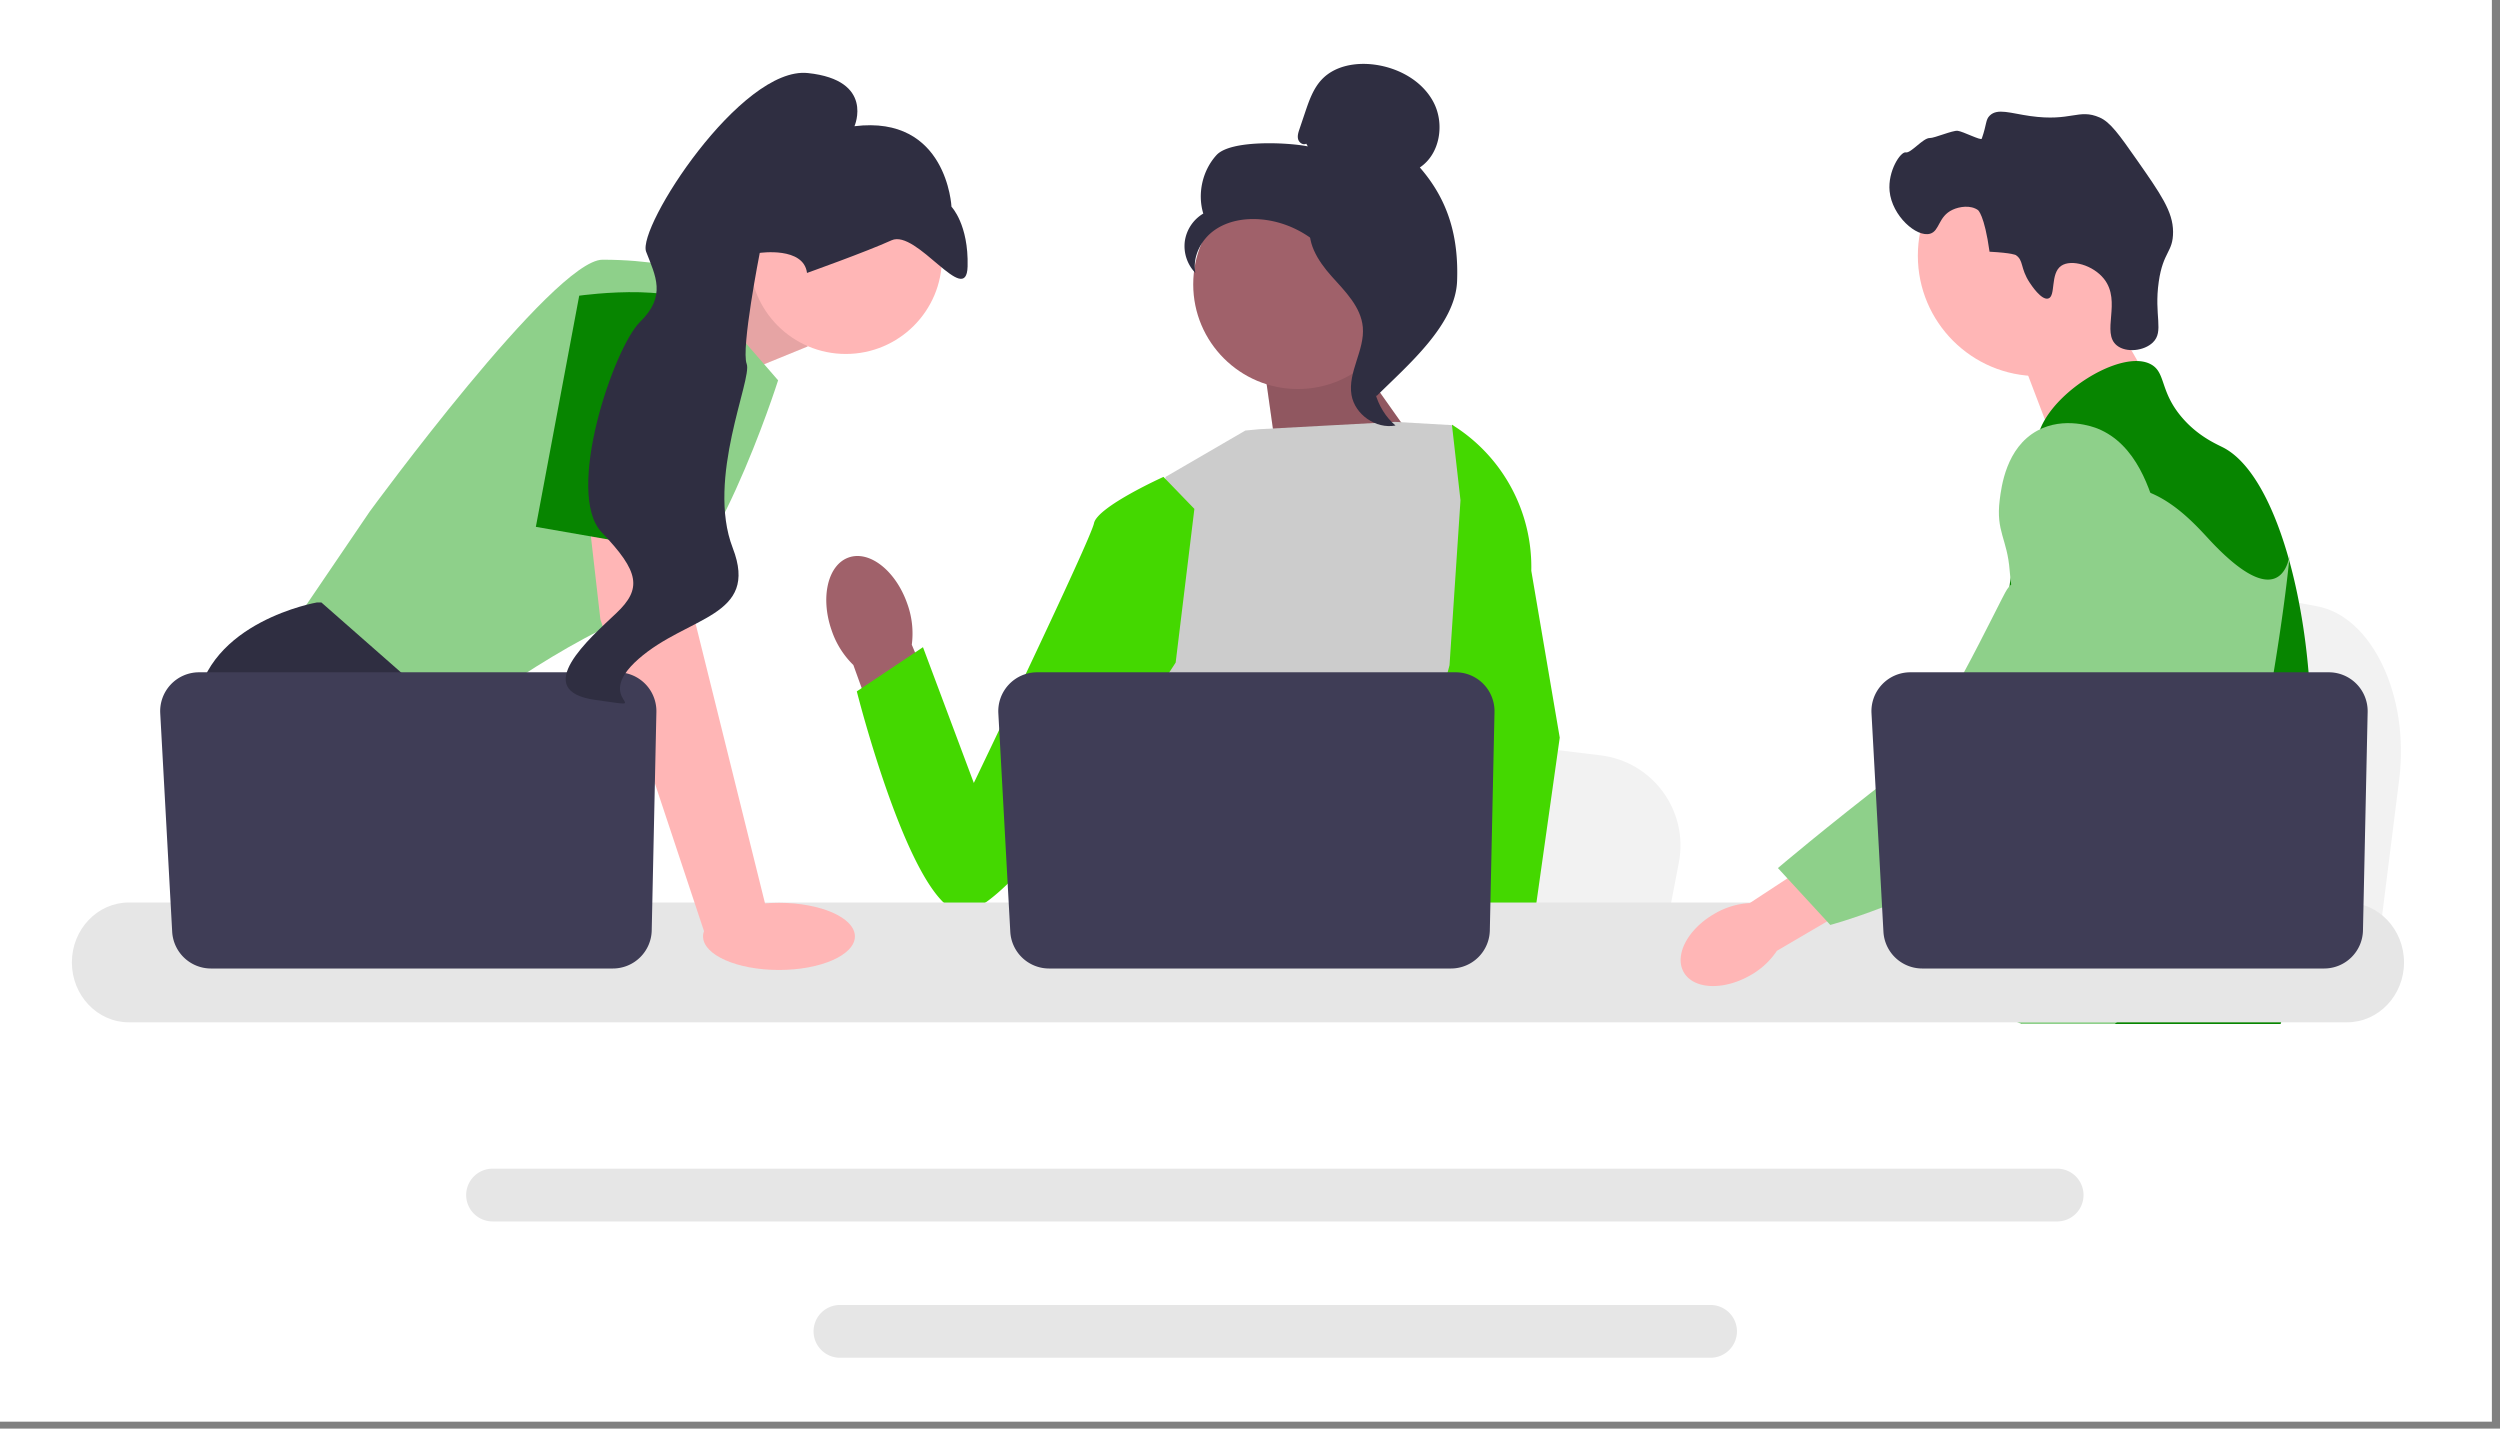
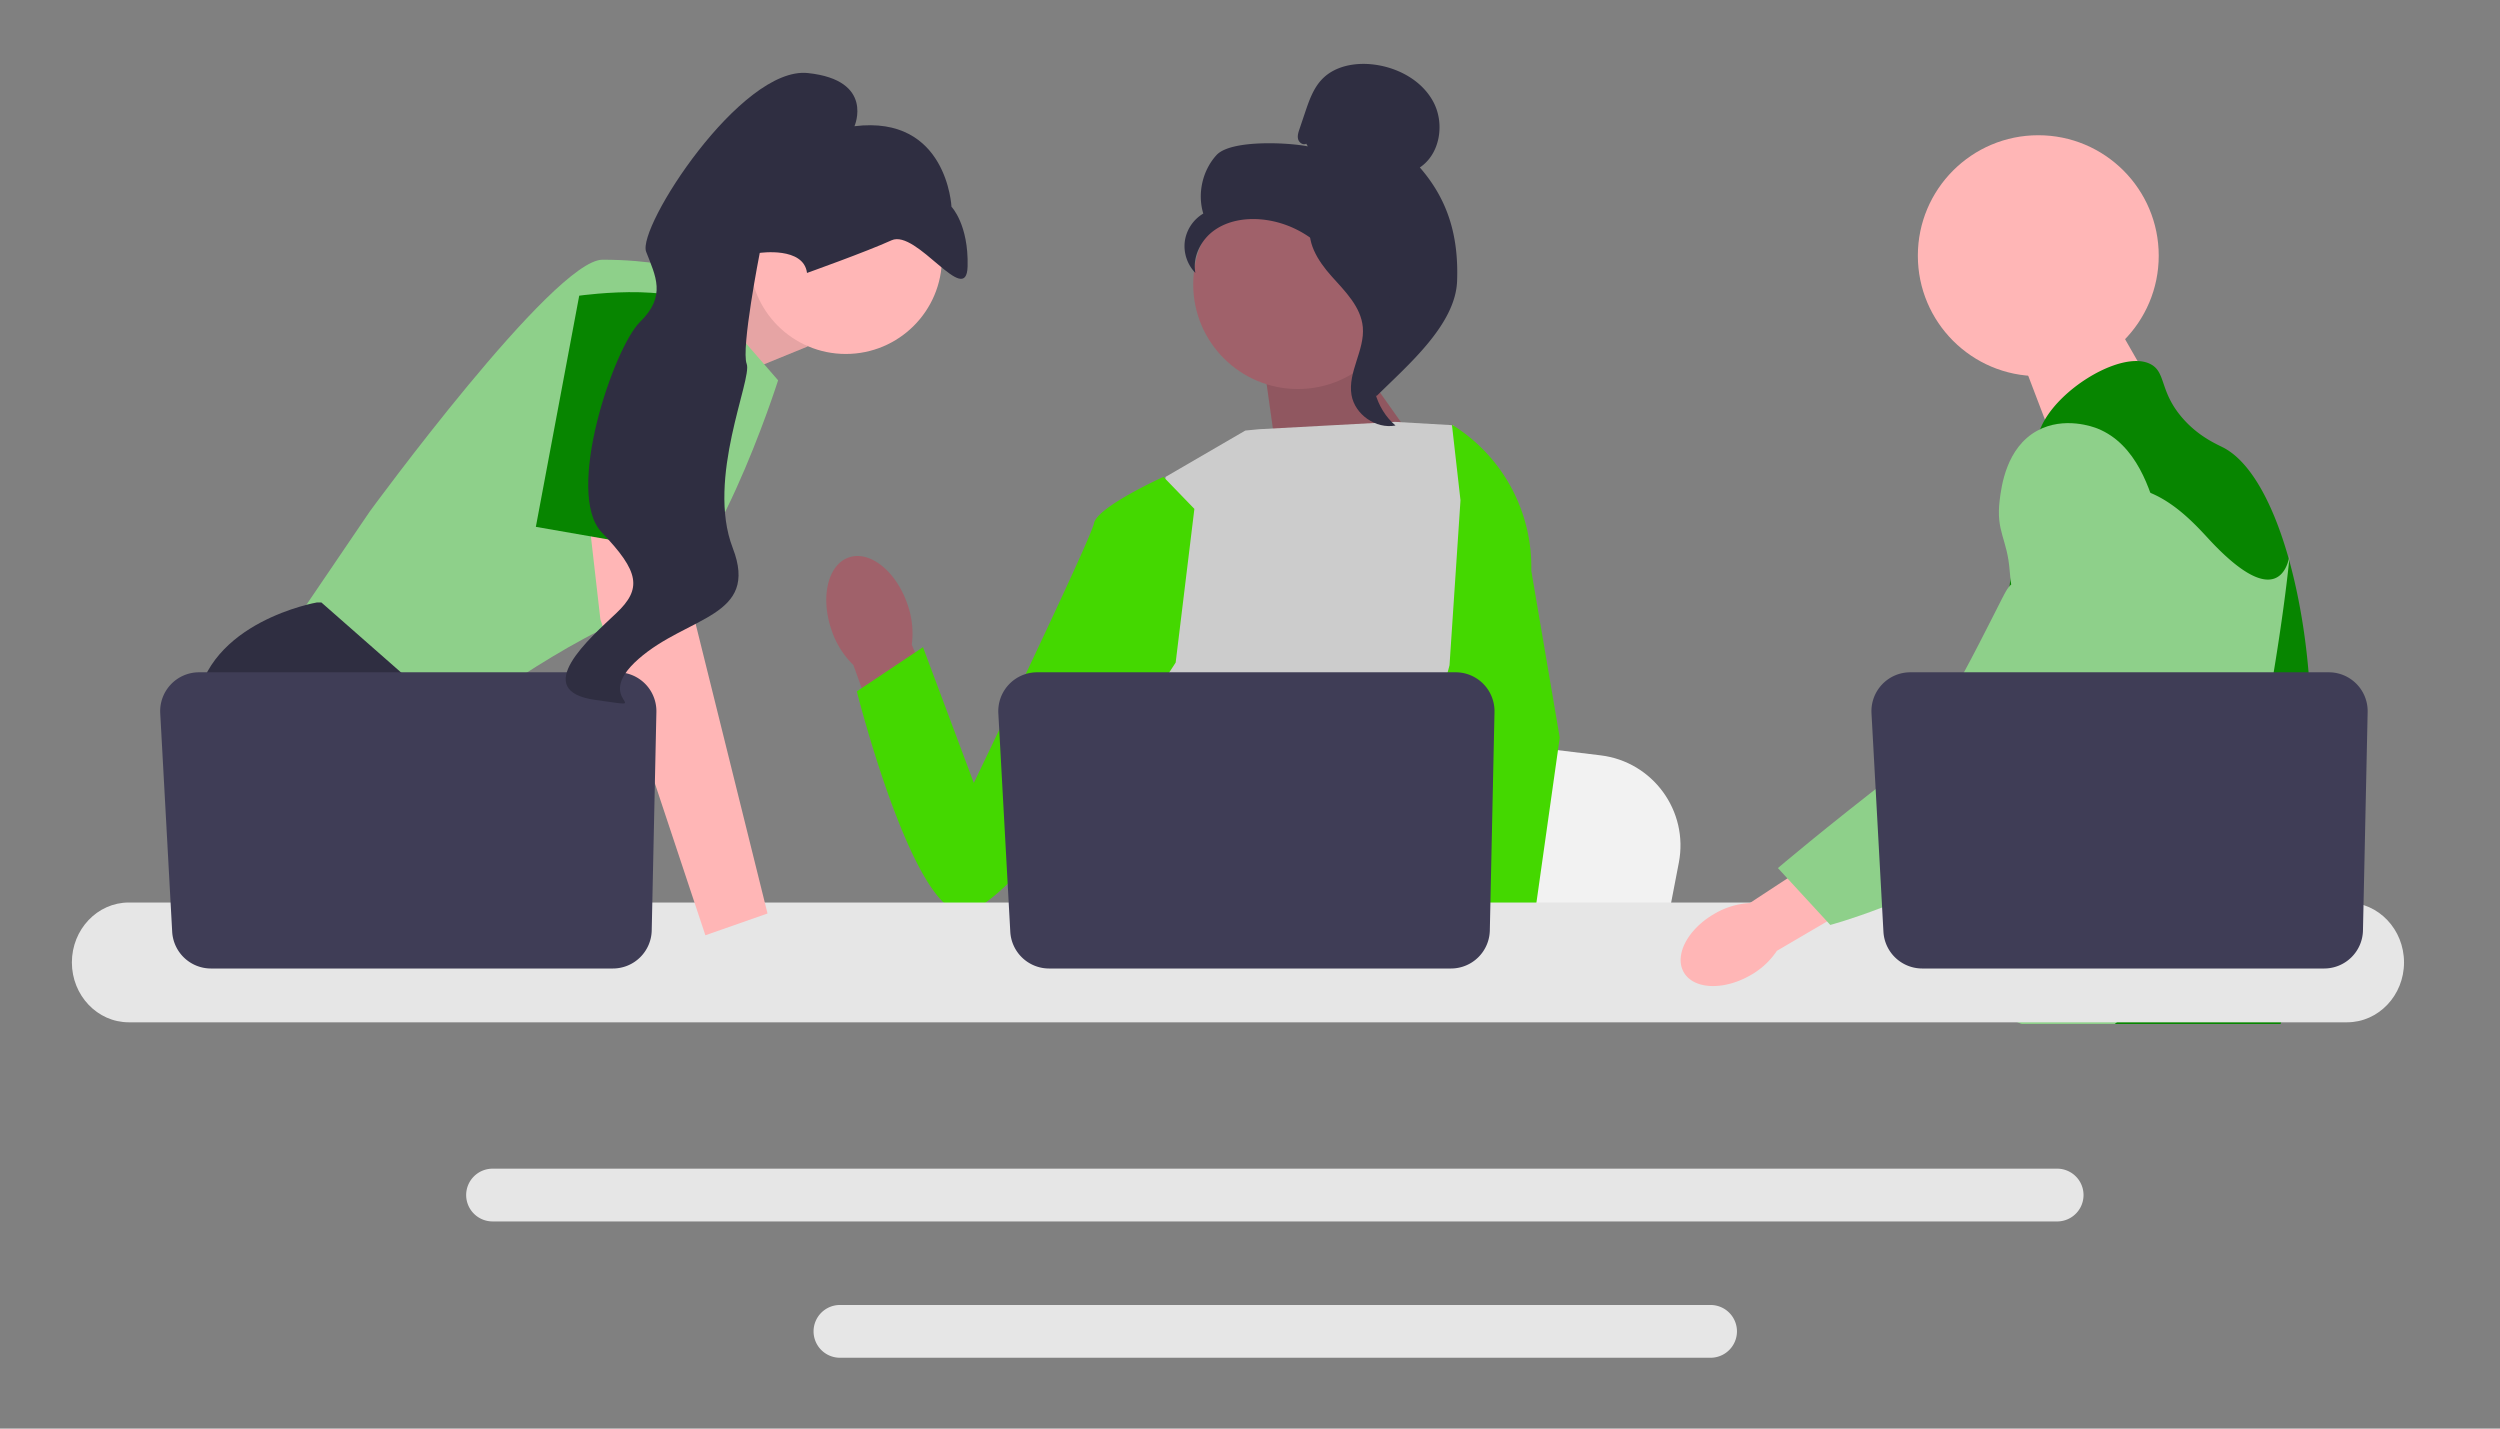
<svg xmlns="http://www.w3.org/2000/svg" width="294" height="168" fill="none">
  <rect width="100%" height="100%" fill="#808080" stroke="none" />
  <g clip-path="url(#a)">
-     <path fill="#fff" d="M0 0h293.045v167.186H0z" />
    <g clip-path="url(#b)">
-       <path d="m282.149 91.635-.932 7.425-2.315 18.443h-46.493c.363-4.133.86-10.083 1.39-16.506.052-.642.107-1.287.159-1.937 1.33-16.145 2.785-34.416 2.785-34.416l6.112 1.139 11.859 2.205 4.832.898 12.941 2.41c6.452 1.198 10.89 10.54 9.662 20.339z" fill="#F2F2F2" />
      <path d="m246.981 34.767 5.718 10.005-10.989 7.788-4.688-12.298 9.959-5.495z" fill="#FFB6B6" />
      <path d="M239.703 44.232c7.822 0 14.164-6.341 14.164-14.164 0-7.823-6.342-14.164-14.164-14.164-7.823 0-14.164 6.341-14.164 14.164 0 7.823 6.341 14.164 14.164 14.164z" fill="#FFB6B6" />
-       <path d="M238.686 33.234c-1.125-1.711-.684-2.606-1.625-3.236 0 0-.379-.253-3.091-.397-.607-4.37-1.365-4.9-1.365-4.9-.873-.61-2.17-.412-2.976-.038-1.706.79-1.508 2.496-2.656 2.823-1.587.45-4.473-2.092-4.757-5.003-.232-2.375 1.298-4.682 1.905-4.56.601.121 2.042-1.718 2.82-1.69.531.02 2.701-.924 3.285-.85.638.08 2.74 1.178 2.828.927.608-1.741.43-2.225.946-2.723.915-.883 2.413-.268 4.762.062 4.833.68 5.677-.915 8.154.166 1.251.545 2.298 2.017 4.341 4.938 2.857 4.085 4.286 6.127 4.295 8.51.009 2.43-1.167 2.275-1.684 5.872-.575 4.003.647 5.834-.688 7.135-1.032 1.005-3.13 1.244-4.232.361-1.887-1.51.583-5.155-1.506-7.818-1.281-1.635-3.859-2.362-5.04-1.554-1.335.913-.599 3.595-1.538 3.85-.804.217-1.982-1.576-2.178-1.875z" fill="#2F2E41" />
+       <path d="M238.686 33.234z" fill="#2F2E41" />
      <path d="M271.68 89.02c-.395 6.755-1.964 8.888-2.514 16.866a90.8 90.8 0 0 0-.192 6.209c0 .618.003 1.215.003 1.799 0 1.243-.024 2.418-.168 3.61-.11.951-.299 1.909-.611 2.919h-30.506c-.003-.007-.003-.014-.007-.021a21.08 21.08 0 0 1-.378-2.229 59.442 59.442 0 0 1-.147-1.432c-.093-.999-.186-1.944-.406-2.847-.295-1.246-.831-2.421-1.93-3.554a9.707 9.707 0 0 0-1.339-1.14l-.254-.176c-1.216-.834-2.366-1.435-3.362-3.138-.017-.024-.031-.052-.045-.076a10.425 10.425 0 0 1-.941-2.126c-.34-1.085-.546-2.448-.175-3.842.883-3.304 4.152-3.634 6.824-6.972.288-.36.573-.759.845-1.202 1.208-1.964 1.535-3.695 1.919-5.752a22.784 22.784 0 0 0 .251-1.693c.213-1.961.11-3.65-.141-5.162-.817-4.949-3.228-8.012-1.525-12.452.536-1.394 1.295-2.442 2.061-3.338 1.621-1.9 3.286-3.132 2.998-5.584-.292-2.473-2.167-2.813-2.376-4.973-.107-1.092.25-2.242.92-3.372v-.004c2.143-3.637 7.493-6.985 10.893-6.879.629.018 1.185.158 1.648.43 1.68.989.979 3.149 3.552 6.178 1.912 2.25 4.076 3.15 4.897 3.575 3.252 1.697 5.896 6.7 7.692 13.098.014.048.028.096.041.148 1.11 4.007 1.893 8.558 2.281 13.173.165 1.954.261 3.919.281 5.862a57.098 57.098 0 0 1-.089 4.097z" fill="#078500" />
      <path d="m248.836 112.163-.622 1.731-.391 1.085-.907 2.524-1.051 2.919h-6.755l1.133-2.919.526-1.36.872-2.249 1.463-3.778 5.732 2.047z" fill="#FFB6B6" />
      <path d="M269.273 65.149c-.017.223-.042.47-.066.739-.267 2.726-.9 7.606-1.823 13.173a241.44 241.44 0 0 1-1.7 9.173c-1.38 6.707-3.098 13.311-5.038 17.651a21.547 21.547 0 0 1-1.068 2.116 29.5 29.5 0 0 1-.876 1.411 41.311 41.311 0 0 1-3.249 4.31c-.044.059-.096.114-.147.172-.186.22-.378.436-.57.653a56.261 56.261 0 0 1-2.833 2.956 64.608 64.608 0 0 1-3.205 2.919h-10.969l-.044-.02-1.58-.701s.45-.529 1.202-1.528a70.522 70.522 0 0 0 2.984-4.279 88.234 88.234 0 0 0 4.115-7.04l.501-.969c.003-.01.01-.02.014-.03.285-.557.567-1.13.848-1.714 2.387-4.966 3.07-9.087 3.266-10.423.275-1.889.656-4.53.553-7.435-.069-1.916-.347-3.942-1.01-5.955v-.003a16.777 16.777 0 0 0-1.59-3.49c-1.94-3.22-3.516-3.355-4.77-6.864-.371-1.04-1.212-3.39-.955-5.87v-.003c.031-.305.083-.614.151-.924v-.003c.018-.086.042-.175.066-.26a6.96 6.96 0 0 1 1.009-2.227c.958-1.387 2.267-2.211 3.438-2.702l.004-.004a9.804 9.804 0 0 1 2.747-.703c5.017-.447 8.908 3.77 11.034 6.075.821.889 1.573 1.634 2.26 2.242 5.346 4.774 6.813 1.724 7.194.148.058-.244.09-.453.107-.591z" fill="#8ED08A" />
      <path d="M269.29 64.97c0 .018-.004.076-.017.172.006-.051.01-.103.013-.15 0-.011 0-.018.004-.021z" fill="#44D800" />
      <path d="M242.016 137.436H57.926a3.106 3.106 0 0 0-3.105 3.101 3.108 3.108 0 0 0 3.105 3.104h184.09a3.104 3.104 0 0 0 0-6.205zM201.162 153.466H98.775a3.104 3.104 0 0 0-3.1 3.101 3.107 3.107 0 0 0 3.1 3.105h102.387a3.11 3.11 0 0 0 3.105-3.105 3.107 3.107 0 0 0-3.105-3.101z" fill="#E6E6E6" />
      <path d="m78.41 35.425 11.602-4.882 4.977 10.2-12.192 4.977-4.387-10.295z" fill="#FFB6B6" />
      <path opacity=".1" d="m78.41 35.425 11.602-4.882 4.977 10.2-12.192 4.977-4.387-10.295z" fill="#000" />
      <path d="m80.06 31.538 11.445 13.187s-7.962 25.13-15.924 27.37c-7.962 2.239-22.642 13.187-22.642 13.187L34.526 73.339l8.958-13.188s21.647-29.609 27.37-29.609c5.722 0 9.206.996 9.206.996z" fill="#8ED08A" />
      <path d="M64.596 117.503H37.953l-1.685-2.251-6.877-9.194-1.582-2.115s-5.972-10.948-4.728-20.9C24.325 73.09 37.264 70.85 37.264 70.85h.532l15.84 13.918-.946 12.954 5.016 8.335 6.89 11.445z" fill="#2F2E41" />
      <path d="M43.41 117.503h-7.142v-10.574l7.141 10.574z" fill="#2F2E41" />
      <path d="m197.431 101.45-.888 4.608-2.205 11.446h-44.286c.345-2.566.818-6.258 1.323-10.244l.152-1.202c1.266-10.02 2.652-21.358 2.652-21.358l5.823.706 11.296 1.369 4.603.557 12.326 1.496c6.146.743 10.373 6.54 9.204 12.622z" fill="#F2F2F2" />
      <path d="M260.105 117.503h-24.021c.366-.43.572-.679.572-.679l7.201-1.189 14.837-2.448s.677 1.749 1.411 4.316z" fill="#2F2E41" />
      <path d="m158.216 40.402 10.446 14.773-18.221.544-1.956-13.883 9.731-1.434z" fill="#A0616A" />
      <path opacity=".1" d="m158.216 40.402 10.446 14.773-18.221.544-1.956-13.883 9.731-1.434z" fill="#000" />
      <path d="M106.7 71.01c-1.34-3.866-4.422-6.308-6.882-5.455-2.461.853-3.368 4.68-2.027 8.547a10.242 10.242 0 0 0 2.563 4.102l5.886 16.311 7.596-2.925-6.609-15.77c.211-1.622.03-3.271-.527-4.81z" fill="#A0616A" />
      <path d="m177.41 63.483-.014 15.056-1.401 5.561-2.881 11.438-2.097 10.52-1.563 7.838-.557 2.799c-.421.281-.839.55-1.257.809h-36.394c-2.068-1.242-3.225-2.207-3.225-2.207s.573-.538 1.227-1.401c1.105-1.458 2.441-3.847 1.622-6.129-.172-.477-.216-1.06-.164-1.709.333-4.285 4.827-11.53 4.827-11.53l-.931-10.754-.408-4.712 2.877-22.979 9.378-5.451 1.619-.157 15.982-.863 6.605.38.301.083 6.454 13.408z" fill="#CCC" />
      <path d="M178.12 117.503h-7.962l-.351-3.607-.007-.073 2.254-.154 5.865-.4.102 2.159.079 1.657.02.418z" fill="#FFB6B6" />
      <path d="m180.08 67.123 3.345 19.624-2.729 19.311-.426 3.006-.751 5.307-.232 1.632.008.177.057 1.324h-9.455l-.348-3.608-.03-.324-.712-7.39-.012-.124-1.511-15.67 2.961-11.326.219-.834v-.002l1.289-19.393-.998-8.813-.01-.082.057.037c.052.032.105.065.154.1a19.676 19.676 0 0 1 9.124 17.048zM140.459 59.844l-3.636-3.761s-7.784 3.509-8.172 5.456c-.388 1.946-14.13 30.538-14.13 30.538l-5.979-15.968-7.782 5.196s6.244 24.792 12.084 25.956c5.841 1.164 25.414-29.344 25.414-29.344l2.201-18.073z" fill="#44D800" />
      <path d="M276.015 106.135H15.149c-3.693 0-6.696 3.162-6.696 7.046 0 3.884 3.003 7.042 6.696 7.042h260.866c3.693 0 6.698-3.158 6.698-7.042 0-3.885-3.005-7.046-6.698-7.046z" fill="#E6E6E6" />
      <path d="m175.753 83.732-.55 25.689a4.573 4.573 0 0 1-4.572 4.475h-47.255a4.573 4.573 0 0 1-4.566-4.323l-1.405-25.69a4.573 4.573 0 0 1 4.566-4.822h49.211a4.573 4.573 0 0 1 4.571 4.671z" fill="#3F3D56" />
      <path d="M99.467 41.626c6.244 0 11.306-5.062 11.306-11.306 0-6.244-5.062-11.306-11.306-11.306-6.244 0-11.306 5.062-11.306 11.306 0 6.244 5.062 11.306 11.306 11.306zM80.557 59.903l1.244 13.436 8.46 34.087-7.309 2.562-12.347-37.147-1.706-14.929 11.658 1.99z" fill="#FFB6B6" />
      <path d="m77.192 83.732-.55 25.689a4.573 4.573 0 0 1-4.572 4.475H24.815a4.573 4.573 0 0 1-4.566-4.323l-1.405-25.69a4.573 4.573 0 0 1 4.566-4.822h49.21a4.573 4.573 0 0 1 4.572 4.671z" fill="#3F3D56" />
-       <path d="M91.608 114.069c4.931 0 8.929-1.768 8.929-3.949s-3.998-3.949-8.929-3.949-8.929 1.768-8.929 3.949 3.998 3.949 8.93 3.949z" fill="#FFB6B6" />
      <path d="m63.016 61.957 5.1-27.185s14.183-1.99 14.68 2.737c.498 4.728-.355 27.832-.355 27.832l-19.425-3.384z" fill="#078500" />
      <path d="M94.903 32.098s6.994-2.496 9.944-3.84c2.95-1.342 8.811 8.025 8.942 3.078.13-4.947-1.895-7.022-1.895-7.022s-.506-10.823-11.41-9.47c0 0 2.399-5.415-5.474-6.252-7.873-.837-20.12 18.174-19.024 21.015 1.097 2.841 2.412 5.19-.7 8.228-3.112 3.038-8.94 20.183-4.506 24.796 4.434 4.614 4.725 6.616 1.687 9.486-3.037 2.87-10.218 9.11-2.454 10.194 7.763 1.084-.71.274 5.077-4.817 5.788-5.09 14.234-4.883 11.08-13.051-3.153-8.168 2.326-19.874 1.64-21.65-.685-1.775 1.536-13.051 1.536-13.051s5.17-.76 5.557 2.356z" fill="#2F2E41" />
      <path d="M152.631 45.749c6.797 0 12.307-5.51 12.307-12.307 0-6.797-5.51-12.308-12.307-12.308-6.798 0-12.308 5.51-12.308 12.308 0 6.797 5.51 12.307 12.308 12.307z" fill="#A0616A" />
      <path d="M153.613 16.895c-.356.208-.833-.106-.947-.503-.115-.396.018-.817.15-1.207l.664-1.967c.471-1.395.971-2.839 1.991-3.9 1.54-1.603 3.986-2.01 6.189-1.715 2.828.38 5.619 1.91 6.934 4.443 1.315 2.533.755 6.067-1.621 7.647 3.386 3.882 4.567 8.208 4.381 13.356-.187 5.148-5.797 9.886-9.456 13.513-.817-.495-1.56-2.817-1.11-3.66.449-.843-.195-1.82.362-2.597.556-.776 1.022.46.459-.312-.355-.487 1.031-1.608.503-1.9-2.552-1.41-3.401-4.592-5.004-7.028-1.933-2.938-5.242-4.928-8.744-5.258-1.929-.182-3.967.147-5.548 1.267-1.581 1.12-2.605 3.121-2.238 5.024a4.532 4.532 0 0 1-1.244-3.719 4.533 4.533 0 0 1 2.172-3.264c-.71-2.35-.102-5.052 1.547-6.87 1.649-1.819 8.339-1.509 10.746-1.03l-.186-.32z" fill="#2F2E41" />
      <path d="M153.987 25.878c3.188.344 5.491 3.106 7.435 5.657 1.12 1.47 2.294 3.094 2.266 4.942-.029 1.869-1.278 3.472-1.875 5.242-.976 2.895-.025 6.34 2.298 8.322-2.295.436-4.777-1.285-5.173-3.588-.462-2.68 1.571-5.268 1.33-7.978-.212-2.387-2.093-4.224-3.693-6.009-1.599-1.785-3.101-4.153-2.365-6.434l-.223-.154z" fill="#2F2E41" />
      <path d="M201.656 107.441c-3.158 1.796-4.792 4.882-3.648 6.892 1.144 2.01 4.63 2.182 7.79.385a9.09 9.09 0 0 0 3.165-2.902l13.286-7.781-3.784-6.157-12.695 8.324a9.096 9.096 0 0 0-4.114 1.239z" fill="#FFB6B6" />
      <path d="M246.64 50.386c-.397-.157-3.881-1.476-7.062.265-3.653 2.001-4.217 6.569-4.415 8.17-.457 3.702.89 4.531 1.174 8.278.532 7.009 1.935-.987-.306 2.212-.775 1.107-8.694 18.27-13.061 21.63-8.494 6.538-13.888 11.143-13.888 11.143l6.158 6.689s9.73-2.593 18.33-8.177c8.822-5.728 13.233-8.593 16.645-14.196.294-.482 7.326-12.423 3.55-25.627-.862-3.012-2.44-8.53-7.125-10.387z" fill="#8ED08A" />
      <path d="m278.436 83.732-.551 25.689a4.572 4.572 0 0 1-4.571 4.475h-47.256a4.574 4.574 0 0 1-4.566-4.323l-1.404-25.69a4.573 4.573 0 0 1 4.566-4.822h49.21a4.573 4.573 0 0 1 4.572 4.671z" fill="#3F3D56" />
    </g>
  </g>
  <defs>
    <clipPath id="a">
      <path fill="#fff" d="M0 0h293.045v167.186H0z" />
    </clipPath>
    <clipPath id="b">
      <path fill="#fff" transform="translate(-2.317 7.514)" d="M0 0h297.679v152.158H0z" />
    </clipPath>
  </defs>
</svg>